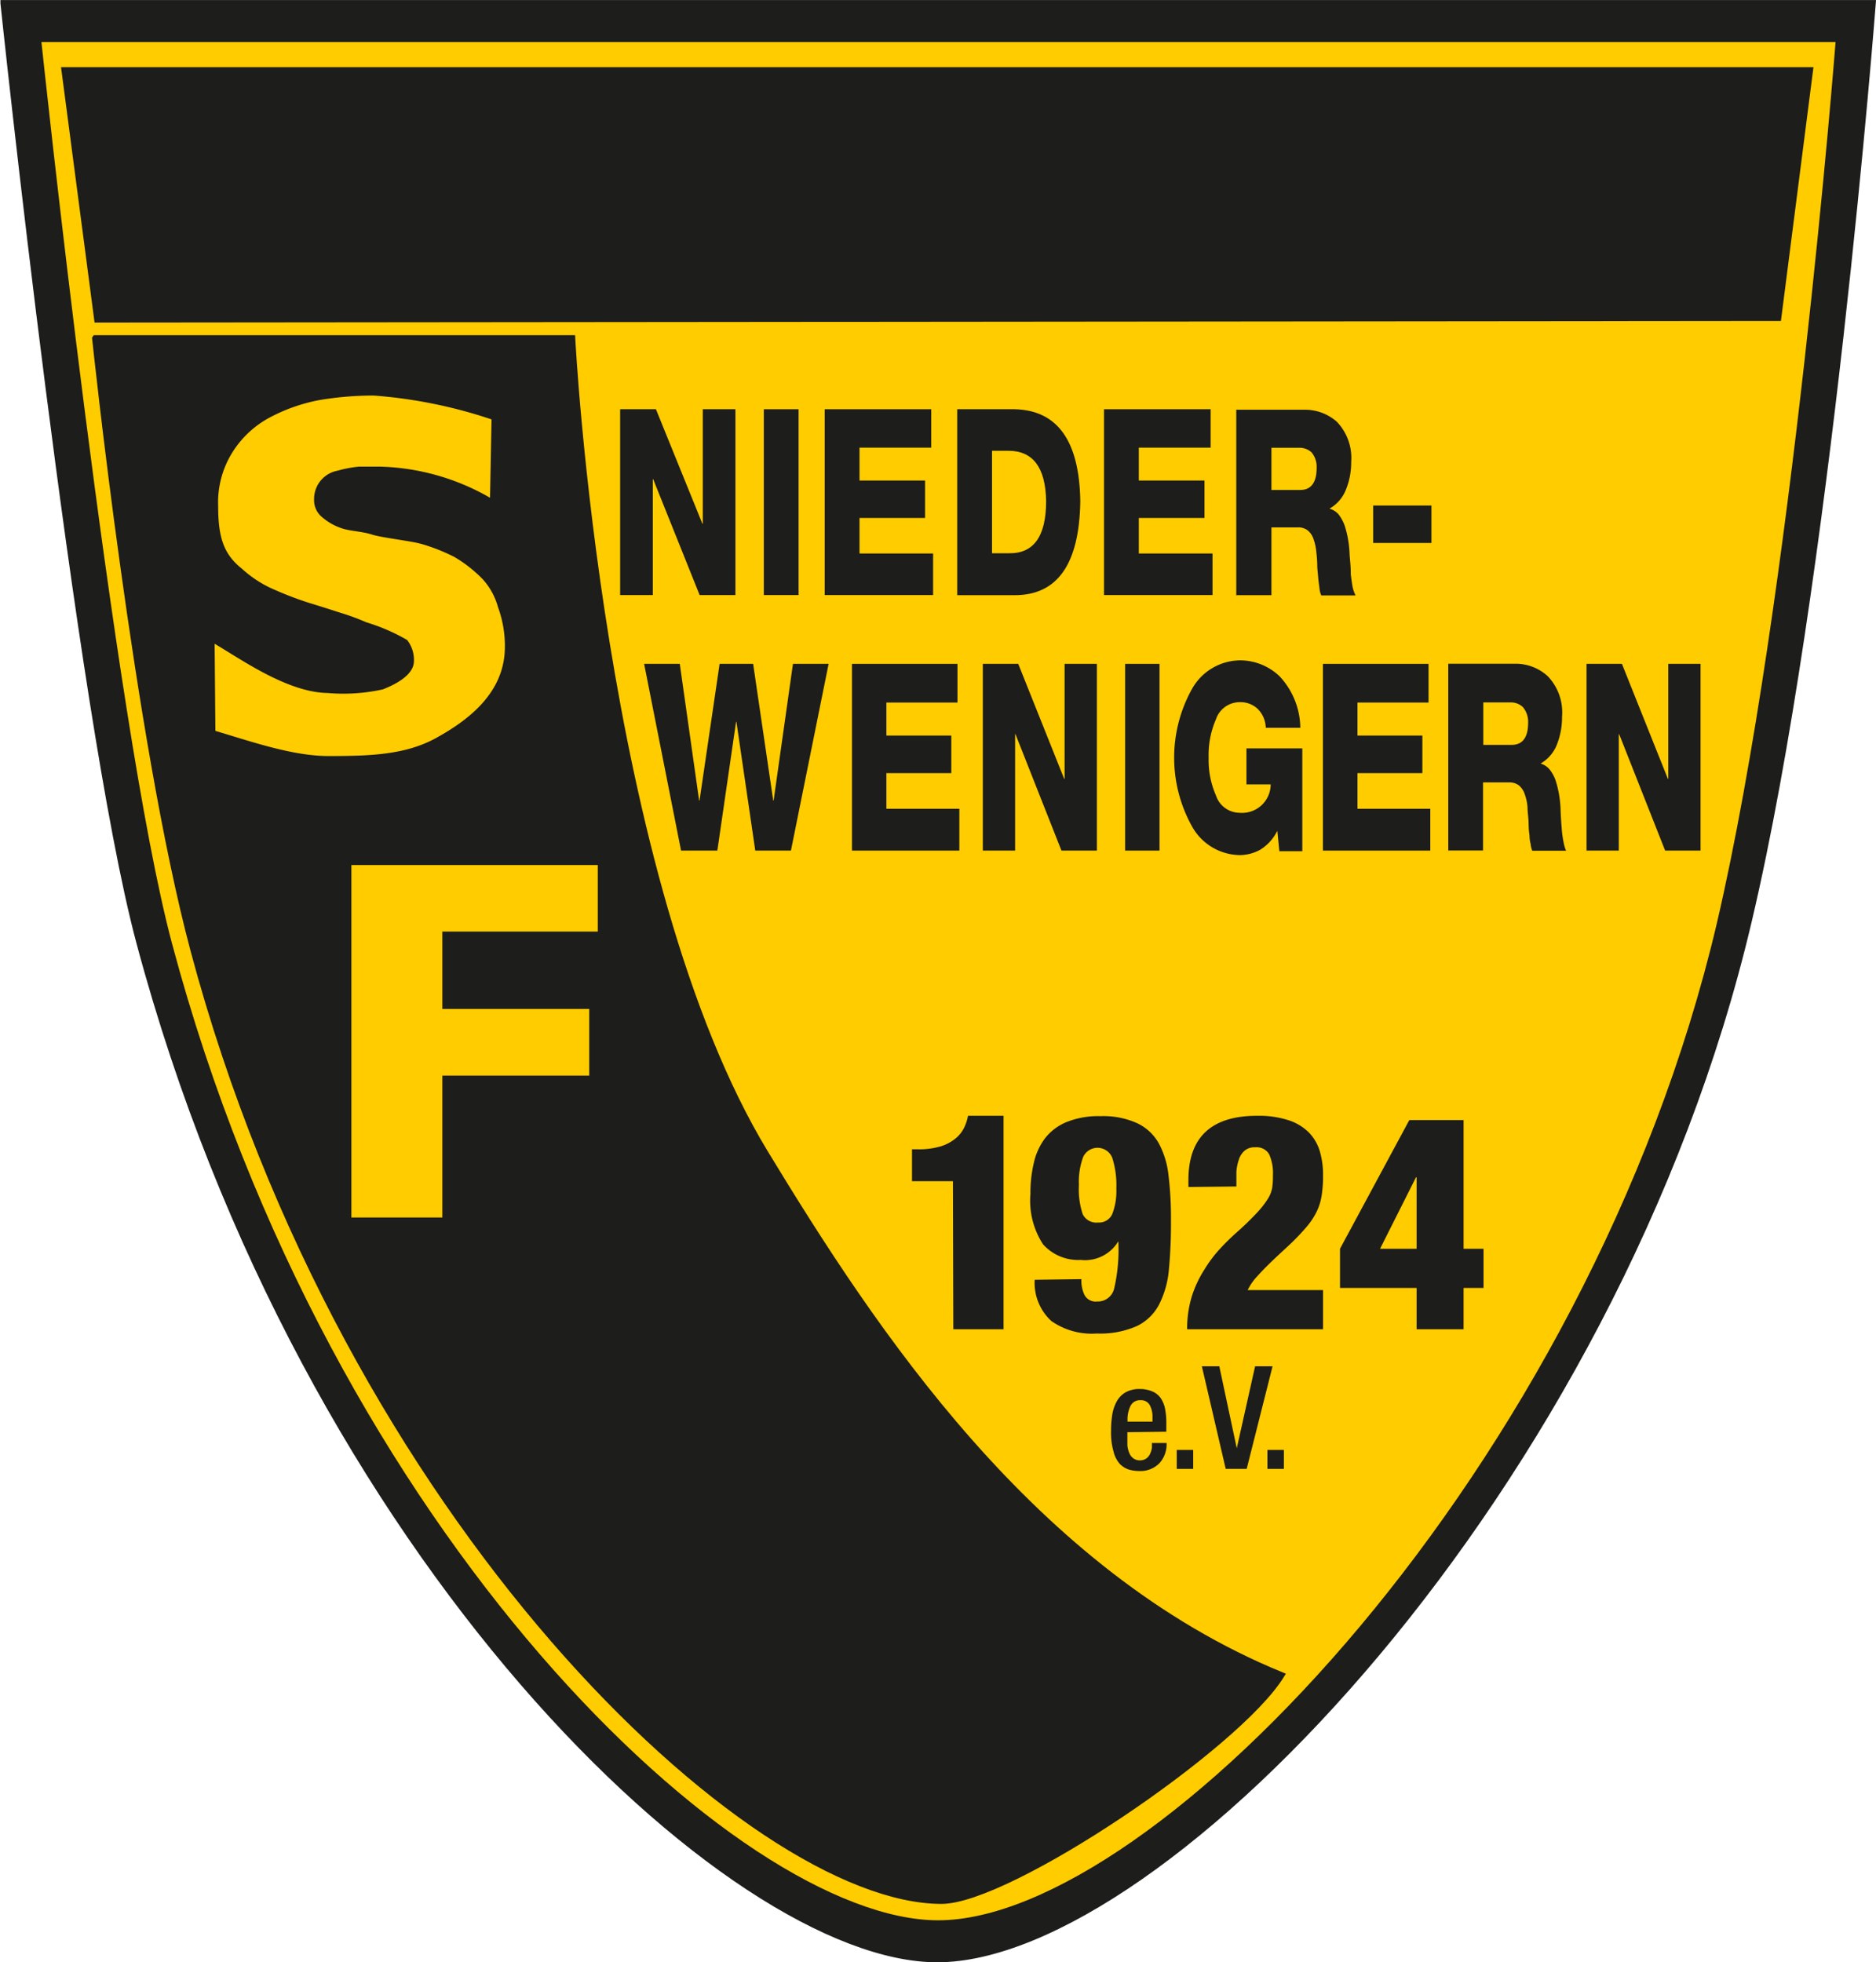
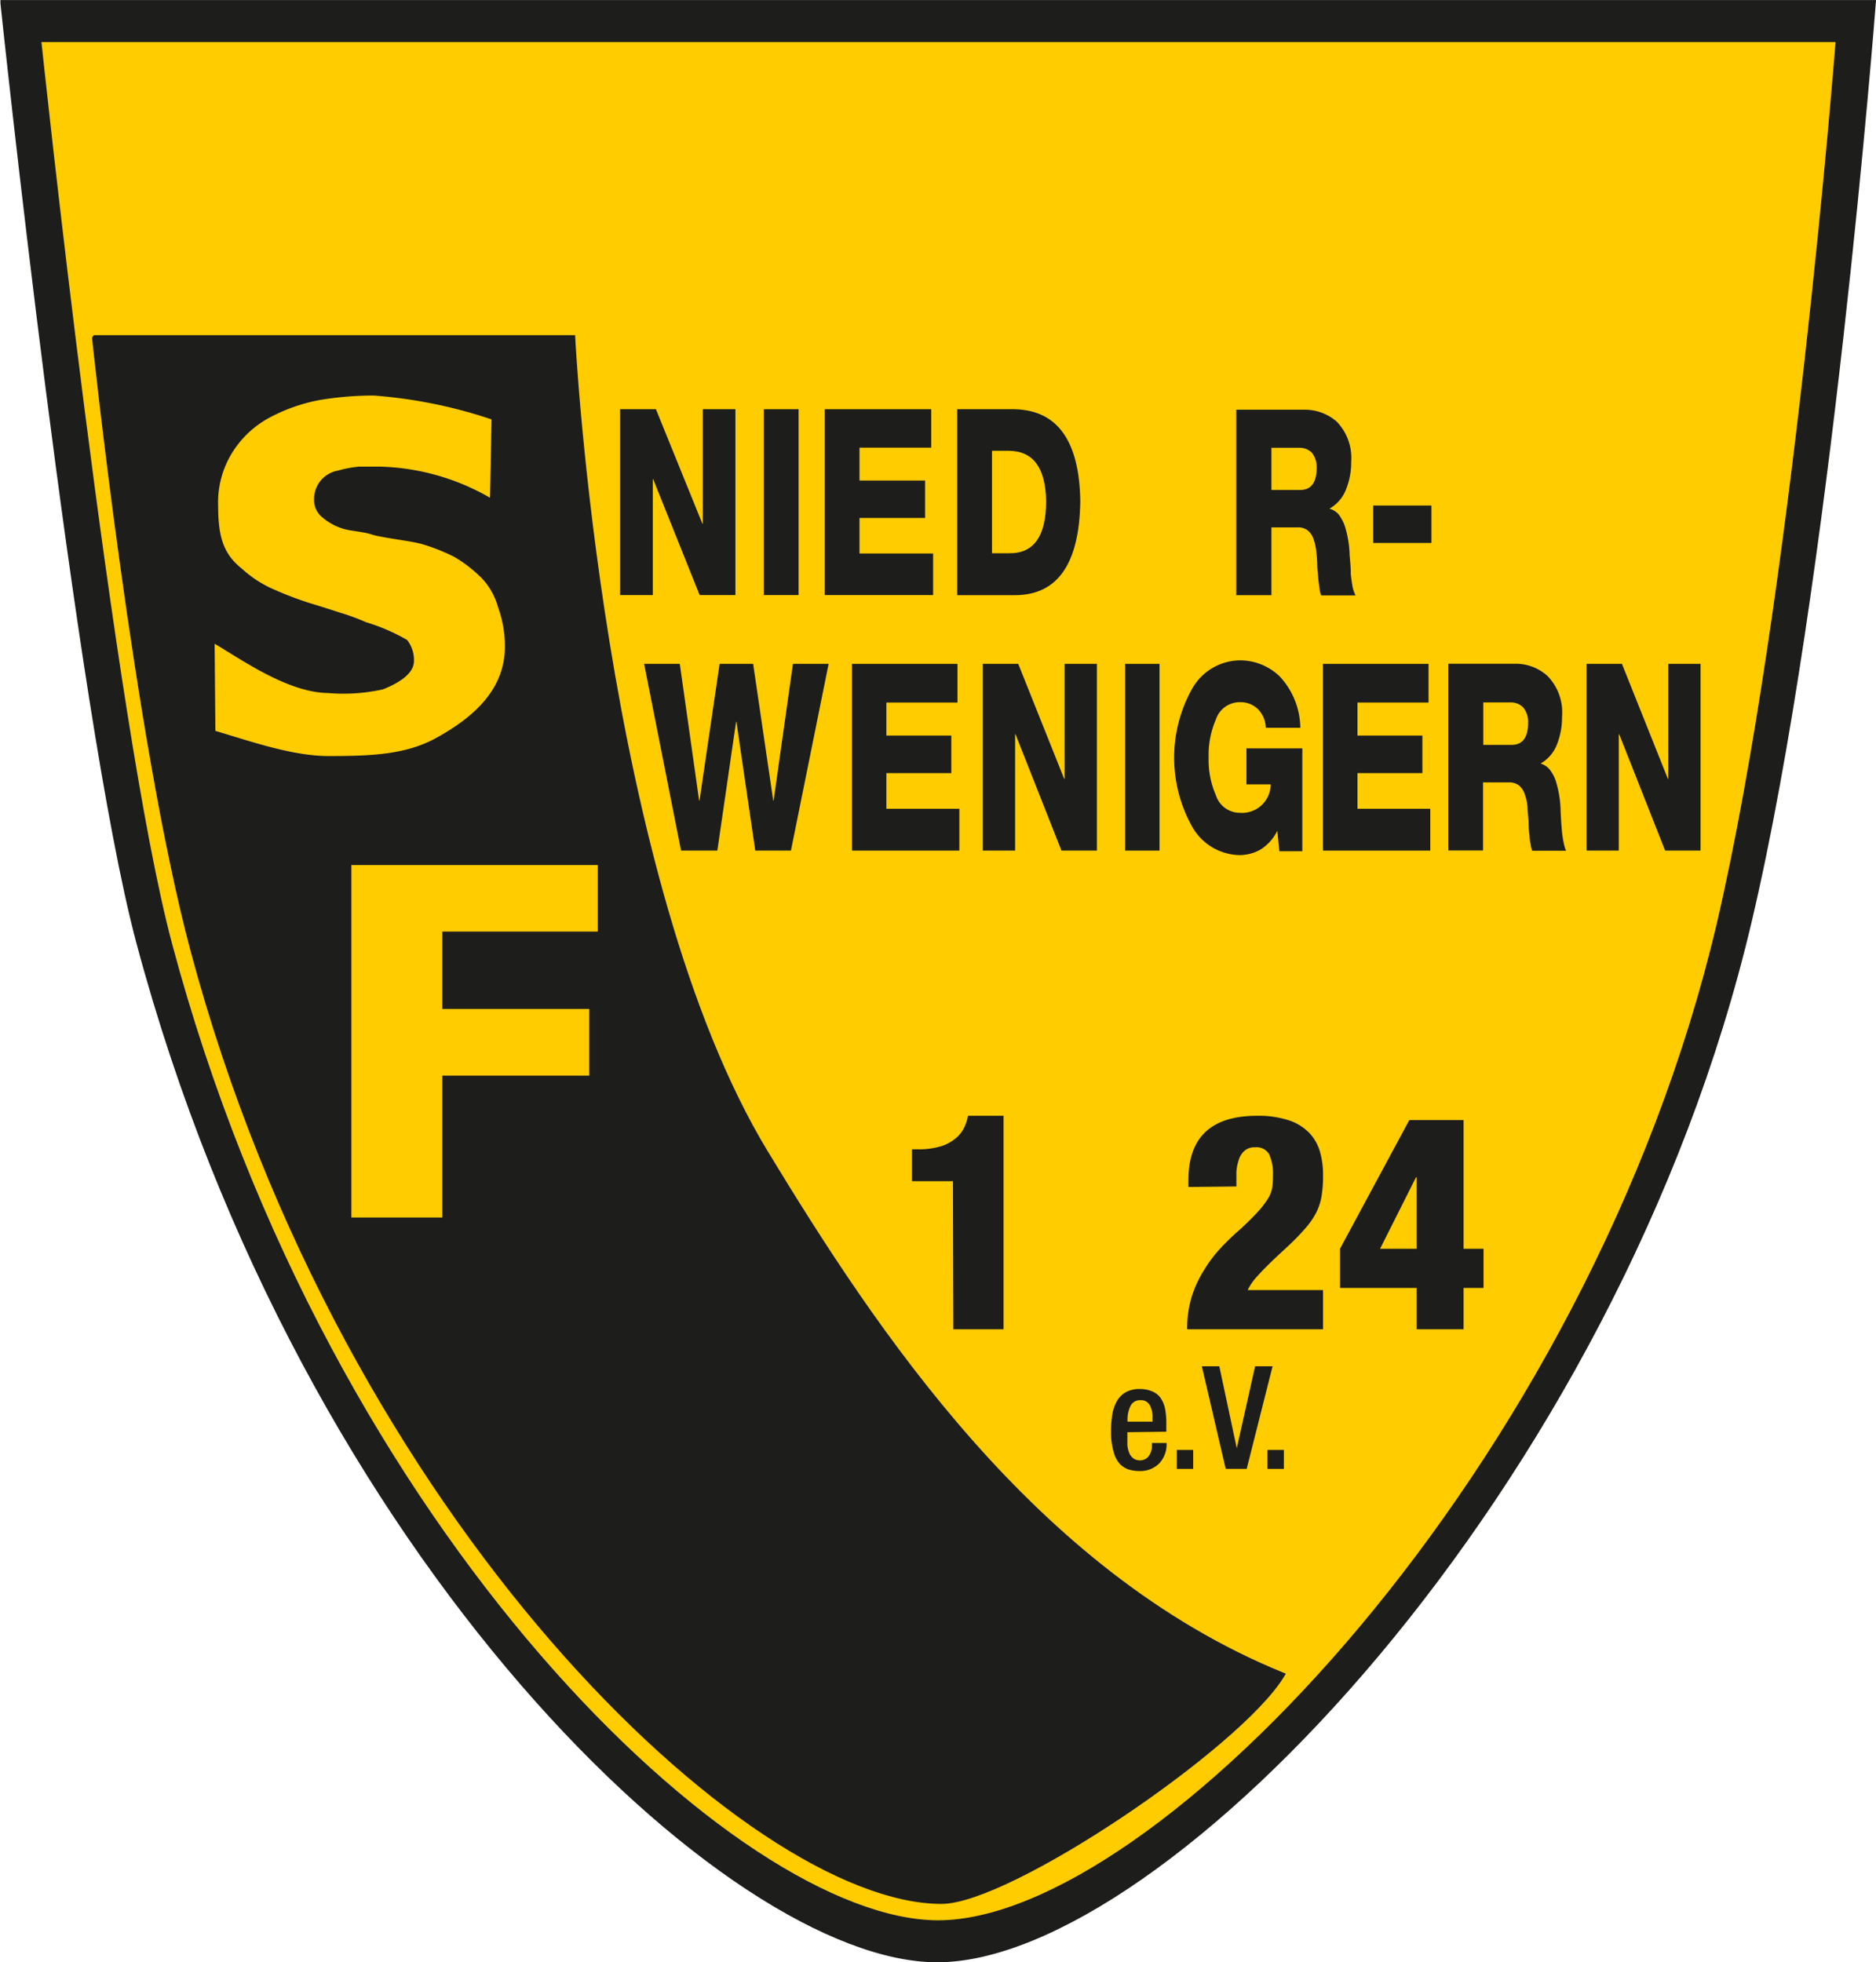
<svg xmlns="http://www.w3.org/2000/svg" id="Ebene_1" data-name="Ebene 1" viewBox="0 0 149.38 156.27">
  <defs>
    <style>.cls-1,.cls-3,.cls-4{fill:#1d1d1b;}.cls-1{stroke:#1d1d1b;stroke-miterlimit:3.86;stroke-width:0.45px;}.cls-2{fill:#fc0;}.cls-4{fill-rule:evenodd;}</style>
  </defs>
  <path class="cls-1" d="M144.56,229.5H293.44s-3.56,46.33-9.88,73.13c-10.62,45.16-46.7,82.69-64.63,82.69-16.47,0-50.4-31.81-63.55-81-4.87-18.24-10.82-74.79-10.82-74.79Z" transform="translate(-144.3 -229.27)" />
  <path class="cls-2" d="M147.53,232.62H290.46S287,277.09,281,302.83c-10.2,43.34-44.83,79.37-62,79.37-15.82,0-48.39-30.53-61-77.78-4.68-17.52-10.4-71.8-10.4-71.8Z" transform="translate(-144.3 -229.27)" />
  <path class="cls-1" d="M151.88,256.19h38s2.2,43.2,15.37,64.9c8.55,14.08,21.25,33.46,41.11,41.58-3.45,5.67-21.7,18-27.09,18-15.18,0-47.47-30.37-59.58-75.73-4.49-16.82-7.83-48.72-7.83-48.72Z" transform="translate(-144.3 -229.27)" />
  <polygon class="cls-3" points="65.98 52.87 63.14 52.87 61.6 63.76 61.57 63.76 59.97 52.87 57.3 52.87 55.7 63.76 55.67 63.76 54.13 52.87 51.29 52.87 54.23 67.74 57.12 67.74 58.61 57.49 58.64 57.49 60.14 67.74 62.98 67.74 65.98 52.87 65.98 52.87" />
  <polygon class="cls-3" points="67.84 67.74 76.39 67.74 76.39 64.41 70.58 64.41 70.58 61.57 75.75 61.57 75.75 58.58 70.58 58.58 70.58 55.95 76.24 55.95 76.24 52.87 67.84 52.87 67.84 67.74 67.84 67.74" />
  <polygon class="cls-3" points="78.26 67.74 80.83 67.74 80.83 58.47 80.86 58.47 84.52 67.74 87.34 67.74 87.34 52.87 84.77 52.87 84.77 62.03 84.74 62.03 81.08 52.87 78.26 52.87 78.26 67.74 78.26 67.74" />
  <polygon class="cls-3" points="89.59 67.74 92.33 67.74 92.33 52.87 89.59 52.87 89.59 67.74 89.59 67.74" />
  <path class="cls-3" d="M248,288.87h-4.45v2.87h1.93A2.28,2.28,0,0,1,243,294a2,2,0,0,1-1.88-1.39,7,7,0,0,1-.58-3,7.13,7.13,0,0,1,.58-3.05,2,2,0,0,1,1.88-1.37,2,2,0,0,1,1.43.52,2.21,2.21,0,0,1,.66,1.52h2.75a6.1,6.1,0,0,0-1.65-4.1,4.55,4.55,0,0,0-3.13-1.27,4.43,4.43,0,0,0-3.83,2.25,11.25,11.25,0,0,0,0,11,4.42,4.42,0,0,0,3.83,2.26,3.43,3.43,0,0,0,1.59-.43,3.68,3.68,0,0,0,1.36-1.51l.16,1.63H248v-8.14Z" transform="translate(-144.3 -229.27)" />
  <polygon class="cls-3" points="105.34 67.74 113.89 67.74 113.89 64.41 108.09 64.41 108.09 61.57 113.26 61.57 113.26 58.58 108.09 58.58 108.09 55.95 113.75 55.95 113.75 52.87 105.34 52.87 105.34 67.74 105.34 67.74" />
  <path class="cls-4" d="M259.64,297h2.75v-5.42h2.08a1.24,1.24,0,0,1,.79.25,1.54,1.54,0,0,1,.45.69,4,4,0,0,1,.22,1c0,.36.06.74.08,1.13s0,.62.08,1.14q0,.36.09.69a1.77,1.77,0,0,0,.13.54H269a3.29,3.29,0,0,1-.2-.69,8.24,8.24,0,0,1-.14-1c-.06-.74-.09-1.3-.1-1.68a8.52,8.52,0,0,0-.38-2.19,3,3,0,0,0-.48-.9,1.47,1.47,0,0,0-.73-.48v0a3,3,0,0,0,1.3-1.51,5.89,5.89,0,0,0,.41-2.22,4.16,4.16,0,0,0-1.13-3.22,3.76,3.76,0,0,0-2.56-1h-5.37V297Zm2.75-11.79h2.18a1.37,1.37,0,0,1,1,.38,1.82,1.82,0,0,1,.41,1.24c0,1.16-.44,1.75-1.28,1.76h-2.29v-3.38Z" transform="translate(-144.3 -229.27)" />
  <polygon class="cls-3" points="126.33 67.74 128.9 67.74 128.9 58.47 128.93 58.47 132.59 67.74 135.41 67.74 135.41 52.87 132.84 52.87 132.84 62.03 132.81 62.03 129.15 52.87 126.33 52.87 126.33 67.74 126.33 67.74" />
  <polygon class="cls-3" points="49.38 47.39 51.98 47.39 51.98 38.16 52.01 38.16 55.71 47.39 58.56 47.39 58.56 32.59 55.96 32.59 55.96 41.71 55.93 41.71 52.23 32.59 49.38 32.59 49.38 47.39 49.38 47.39" />
  <polygon class="cls-3" points="60.82 47.39 63.59 47.39 63.59 32.59 60.82 32.59 60.82 47.39 60.82 47.39" />
  <polygon class="cls-3" points="65.67 47.39 74.3 47.39 74.3 44.08 68.44 44.08 68.44 41.25 73.66 41.25 73.66 38.27 68.44 38.27 68.44 35.65 74.15 35.65 74.15 32.59 65.67 32.59 65.67 47.39 65.67 47.39" />
  <path class="cls-4" d="M220.52,276.67h4.58q5.11,0,5.22-7.47-.1-7.21-5.22-7.34h-4.58v14.81Zm2.77-11.5h1.31q2.93,0,3,4,0,4.24-3,4.16h-1.31v-8.18Z" transform="translate(-144.3 -229.27)" />
-   <polygon class="cls-3" points="87.91 47.39 96.55 47.39 96.55 44.08 90.68 44.08 90.68 41.25 95.91 41.25 95.91 38.27 90.68 38.27 90.68 35.65 96.4 35.65 96.4 32.59 87.91 32.59 87.91 47.39 87.91 47.39" />
  <path class="cls-4" d="M242.77,276.67h2.77v-5.4h2.1a1.22,1.22,0,0,1,.8.25,1.45,1.45,0,0,1,.45.68,4,4,0,0,1,.22,1,10,10,0,0,1,.08,1.12c0,.25.05.62.09,1.14l.09.69a1.62,1.62,0,0,0,.14.54h2.73A2.86,2.86,0,0,1,252,276c-.05-.29-.1-.62-.14-1,0-.74-.09-1.3-.1-1.68a8.37,8.37,0,0,0-.38-2.17,3.48,3.48,0,0,0-.48-.9,1.46,1.46,0,0,0-.74-.47v0a3,3,0,0,0,1.31-1.51,5.69,5.69,0,0,0,.42-2.21,4.16,4.16,0,0,0-1.15-3.21,3.83,3.83,0,0,0-2.58-.95h-5.42v14.81Zm2.77-11.74h2.2a1.41,1.41,0,0,1,1,.37,1.82,1.82,0,0,1,.4,1.24c0,1.15-.44,1.74-1.28,1.75h-2.32v-3.36Z" transform="translate(-144.3 -229.27)" />
  <polygon class="cls-3" points="113.98 43.24 113.98 40.26 109.34 40.26 109.34 43.24 113.98 43.24 113.98 43.24" />
-   <polygon class="cls-3" points="7.53 25.69 4.86 5.35 144.4 5.35 141.81 25.56 7.53 25.69 7.53 25.69" />
  <path class="cls-2" d="M161.46,287.48c2.77.82,6.11,2,9,2,3.3,0,6.13-.09,8.57-1.44s5.39-3.49,5.47-7.1a9,9,0,0,0-.55-3.33,5.42,5.42,0,0,0-1.23-2.23,10.74,10.74,0,0,0-2.25-1.76,14.89,14.89,0,0,0-2.51-1c-.81-.26-3.25-.52-4.05-.78s-1.76-.27-2.41-.5a4.6,4.6,0,0,1-1.57-.9,1.73,1.73,0,0,1-.62-1.38,2.29,2.29,0,0,1,1.89-2.31,9.63,9.63,0,0,1,1.7-.32c.57,0,1.1,0,1.57,0a18.47,18.47,0,0,1,8.85,2.48l.12-6.24a38.4,38.4,0,0,0-9.39-1.9,26,26,0,0,0-4.31.36,13.91,13.91,0,0,0-4,1.41,7.91,7.91,0,0,0-2.9,2.7,7.52,7.52,0,0,0-1.17,4.31c0,2.53.45,3.86,1.88,5a9.3,9.3,0,0,0,2.2,1.5,27.41,27.41,0,0,0,3.09,1.21c.88.27,1.71.53,2.5.79a18.51,18.51,0,0,1,2.13.78,15.16,15.16,0,0,1,3.25,1.41,2.57,2.57,0,0,1,.54,1.68c0,1.13-1.53,1.88-2.47,2.25a14.55,14.55,0,0,1-4.4.29c-3.23-.05-6.94-2.72-9-3.92l.06,6.9Z" transform="translate(-144.3 -229.27)" />
  <polygon class="cls-2" points="27.98 96.96 35.22 96.96 35.22 85.66 46.92 85.66 46.92 80.35 35.22 80.35 35.22 74.19 47.6 74.19 47.6 68.89 27.98 68.89 27.98 96.96 27.98 96.96" />
  <path class="cls-3" d="M220.18,323.34h-3.26V320.8h.5a6,6,0,0,0,1.83-.25,3.47,3.47,0,0,0,1.18-.65,2.58,2.58,0,0,0,.65-.84,3.75,3.75,0,0,0,.3-.93h2.83v17h-4Z" transform="translate(-144.3 -229.27)" />
-   <path class="cls-3" d="M230.41,331.14a2.61,2.61,0,0,0,.24,1.25,1,1,0,0,0,1,.53,1.34,1.34,0,0,0,1.36-1,13.69,13.69,0,0,0,.34-3.8h0a3.09,3.09,0,0,1-3,1.49,3.75,3.75,0,0,1-3-1.25,6.37,6.37,0,0,1-1-4,10.47,10.47,0,0,1,.27-2.48,5.15,5.15,0,0,1,.87-1.93,4.17,4.17,0,0,1,1.71-1.31,6.73,6.73,0,0,1,2.72-.48,6.54,6.54,0,0,1,2.95.57,3.87,3.87,0,0,1,1.71,1.61,6.93,6.93,0,0,1,.76,2.5,27.9,27.9,0,0,1,.2,3.6,39.16,39.16,0,0,1-.17,4,7.58,7.58,0,0,1-.76,2.69,3.92,3.92,0,0,1-1.77,1.74,7.2,7.2,0,0,1-3.21.6,5.6,5.6,0,0,1-3.62-1,4.12,4.12,0,0,1-1.32-3.28Zm2.47-5.22a5.07,5.07,0,0,0,.31-2,7.15,7.15,0,0,0-.32-2.43,1.26,1.26,0,0,0-2.32-.08,5.66,5.66,0,0,0-.34,2.22,6.34,6.34,0,0,0,.3,2.33,1.2,1.2,0,0,0,1.22.67A1.15,1.15,0,0,0,232.88,325.92Z" transform="translate(-144.3 -229.27)" />
  <path class="cls-3" d="M238.93,323.8v-.55q0-5.12,5.47-5.12a7.72,7.72,0,0,1,2.52.36,4,4,0,0,1,1.63,1,3.63,3.63,0,0,1,.85,1.49,6.65,6.65,0,0,1,.25,1.91,9.78,9.78,0,0,1-.12,1.65,4.54,4.54,0,0,1-.42,1.29,5.86,5.86,0,0,1-.8,1.18,18,18,0,0,1-1.34,1.4l-.82.76c-.77.72-1.34,1.29-1.7,1.7a4.34,4.34,0,0,0-.8,1.14h6v3.12H238.83a8.73,8.73,0,0,1,.37-2.62,9.05,9.05,0,0,1,1-2.13,10.37,10.37,0,0,1,1.2-1.61c.41-.45.85-.88,1.31-1.3a22.5,22.5,0,0,0,1.67-1.61,7.37,7.37,0,0,0,.89-1.14,2.47,2.47,0,0,0,.33-.85,6.37,6.37,0,0,0,.06-1,3.66,3.66,0,0,0-.3-1.67,1.15,1.15,0,0,0-1.11-.56,1.21,1.21,0,0,0-.87.29,1.59,1.59,0,0,0-.45.74,3.72,3.72,0,0,0-.18.94c0,.32,0,.7,0,1.15Z" transform="translate(-144.3 -229.27)" />
  <path class="cls-3" d="M251,328.72l5.52-10.25h4.32v10.25h1.59v3.12h-1.59v3.29h-3.74v-3.29H251Zm6.1-5.69h-.05l-2.86,5.69h2.91Z" transform="translate(-144.3 -229.27)" />
-   <path class="cls-3" d="M234.07,343.33v.36c0,.25,0,.48,0,.69a2.24,2.24,0,0,0,.14.58,1,1,0,0,0,.32.44.83.83,0,0,0,.54.17.85.85,0,0,0,.51-.15,1,1,0,0,0,.3-.37,1.94,1.94,0,0,0,.14-.45,3,3,0,0,0,0-.41h1.17a2.22,2.22,0,0,1-.58,1.62,2.11,2.11,0,0,1-1.59.61,3.07,3.07,0,0,1-.82-.11,1.83,1.83,0,0,1-.71-.43,2.28,2.28,0,0,1-.52-1,5.46,5.46,0,0,1-.2-1.65,8.11,8.11,0,0,1,.09-1.26,3.24,3.24,0,0,1,.34-1.05,1.87,1.87,0,0,1,.7-.75,2.2,2.2,0,0,1,1.15-.28,2.5,2.5,0,0,1,1,.19,1.54,1.54,0,0,1,.67.53,2.34,2.34,0,0,1,.35.85,5.9,5.9,0,0,1,.1,1.18v.65Zm2-.84v-.34a1.92,1.92,0,0,0-.23-1,.79.79,0,0,0-.72-.37.84.84,0,0,0-.8.45,2.46,2.46,0,0,0-.24,1.13v.13Z" transform="translate(-144.3 -229.27)" />
+   <path class="cls-3" d="M234.07,343.33v.36c0,.25,0,.48,0,.69a2.24,2.24,0,0,0,.14.58,1,1,0,0,0,.32.44.83.83,0,0,0,.54.17.85.85,0,0,0,.51-.15,1,1,0,0,0,.3-.37,1.94,1.94,0,0,0,.14-.45,3,3,0,0,0,0-.41h1.17a2.22,2.22,0,0,1-.58,1.62,2.11,2.11,0,0,1-1.59.61,3.07,3.07,0,0,1-.82-.11,1.83,1.83,0,0,1-.71-.43,2.28,2.28,0,0,1-.52-1,5.46,5.46,0,0,1-.2-1.65,8.11,8.11,0,0,1,.09-1.26,3.24,3.24,0,0,1,.34-1.05,1.87,1.87,0,0,1,.7-.75,2.2,2.2,0,0,1,1.15-.28,2.5,2.5,0,0,1,1,.19,1.54,1.54,0,0,1,.67.53,2.34,2.34,0,0,1,.35.85,5.9,5.9,0,0,1,.1,1.18v.65Zm2-.84v-.34a1.92,1.92,0,0,0-.23-1,.79.79,0,0,0-.72-.37.84.84,0,0,0-.8.45,2.46,2.46,0,0,0-.24,1.13v.13" transform="translate(-144.3 -229.27)" />
  <path class="cls-3" d="M238,344.74h1.31v1.51H238Z" transform="translate(-144.3 -229.27)" />
  <path class="cls-3" d="M240,338.08h1.39l1.39,6.53h0l1.46-6.53h1.39l-2.06,8.17H241.9Z" transform="translate(-144.3 -229.27)" />
  <path class="cls-3" d="M245.22,344.74h1.31v1.51h-1.31Z" transform="translate(-144.3 -229.27)" />
</svg>